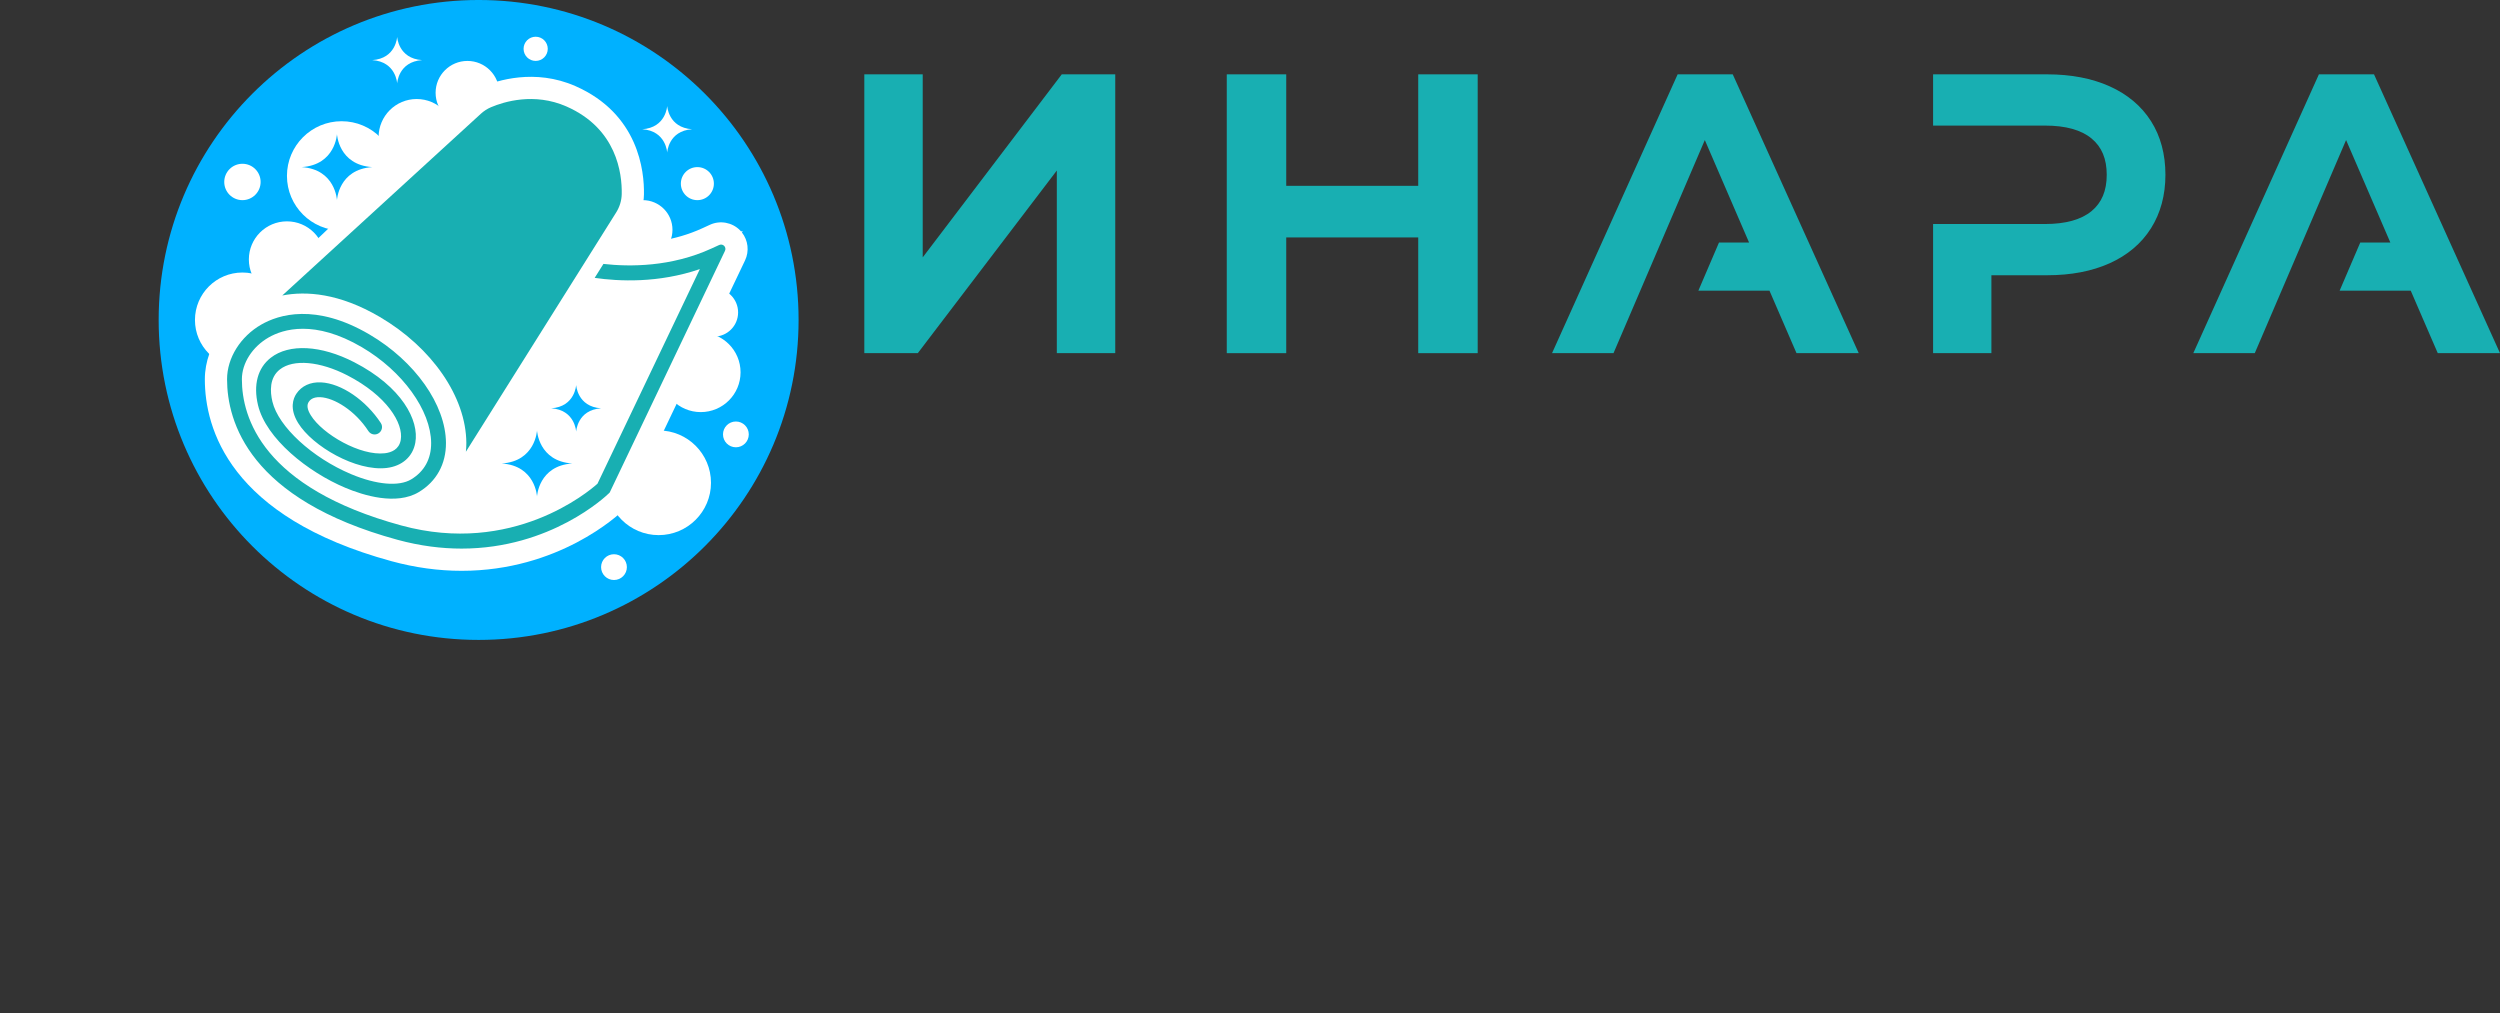
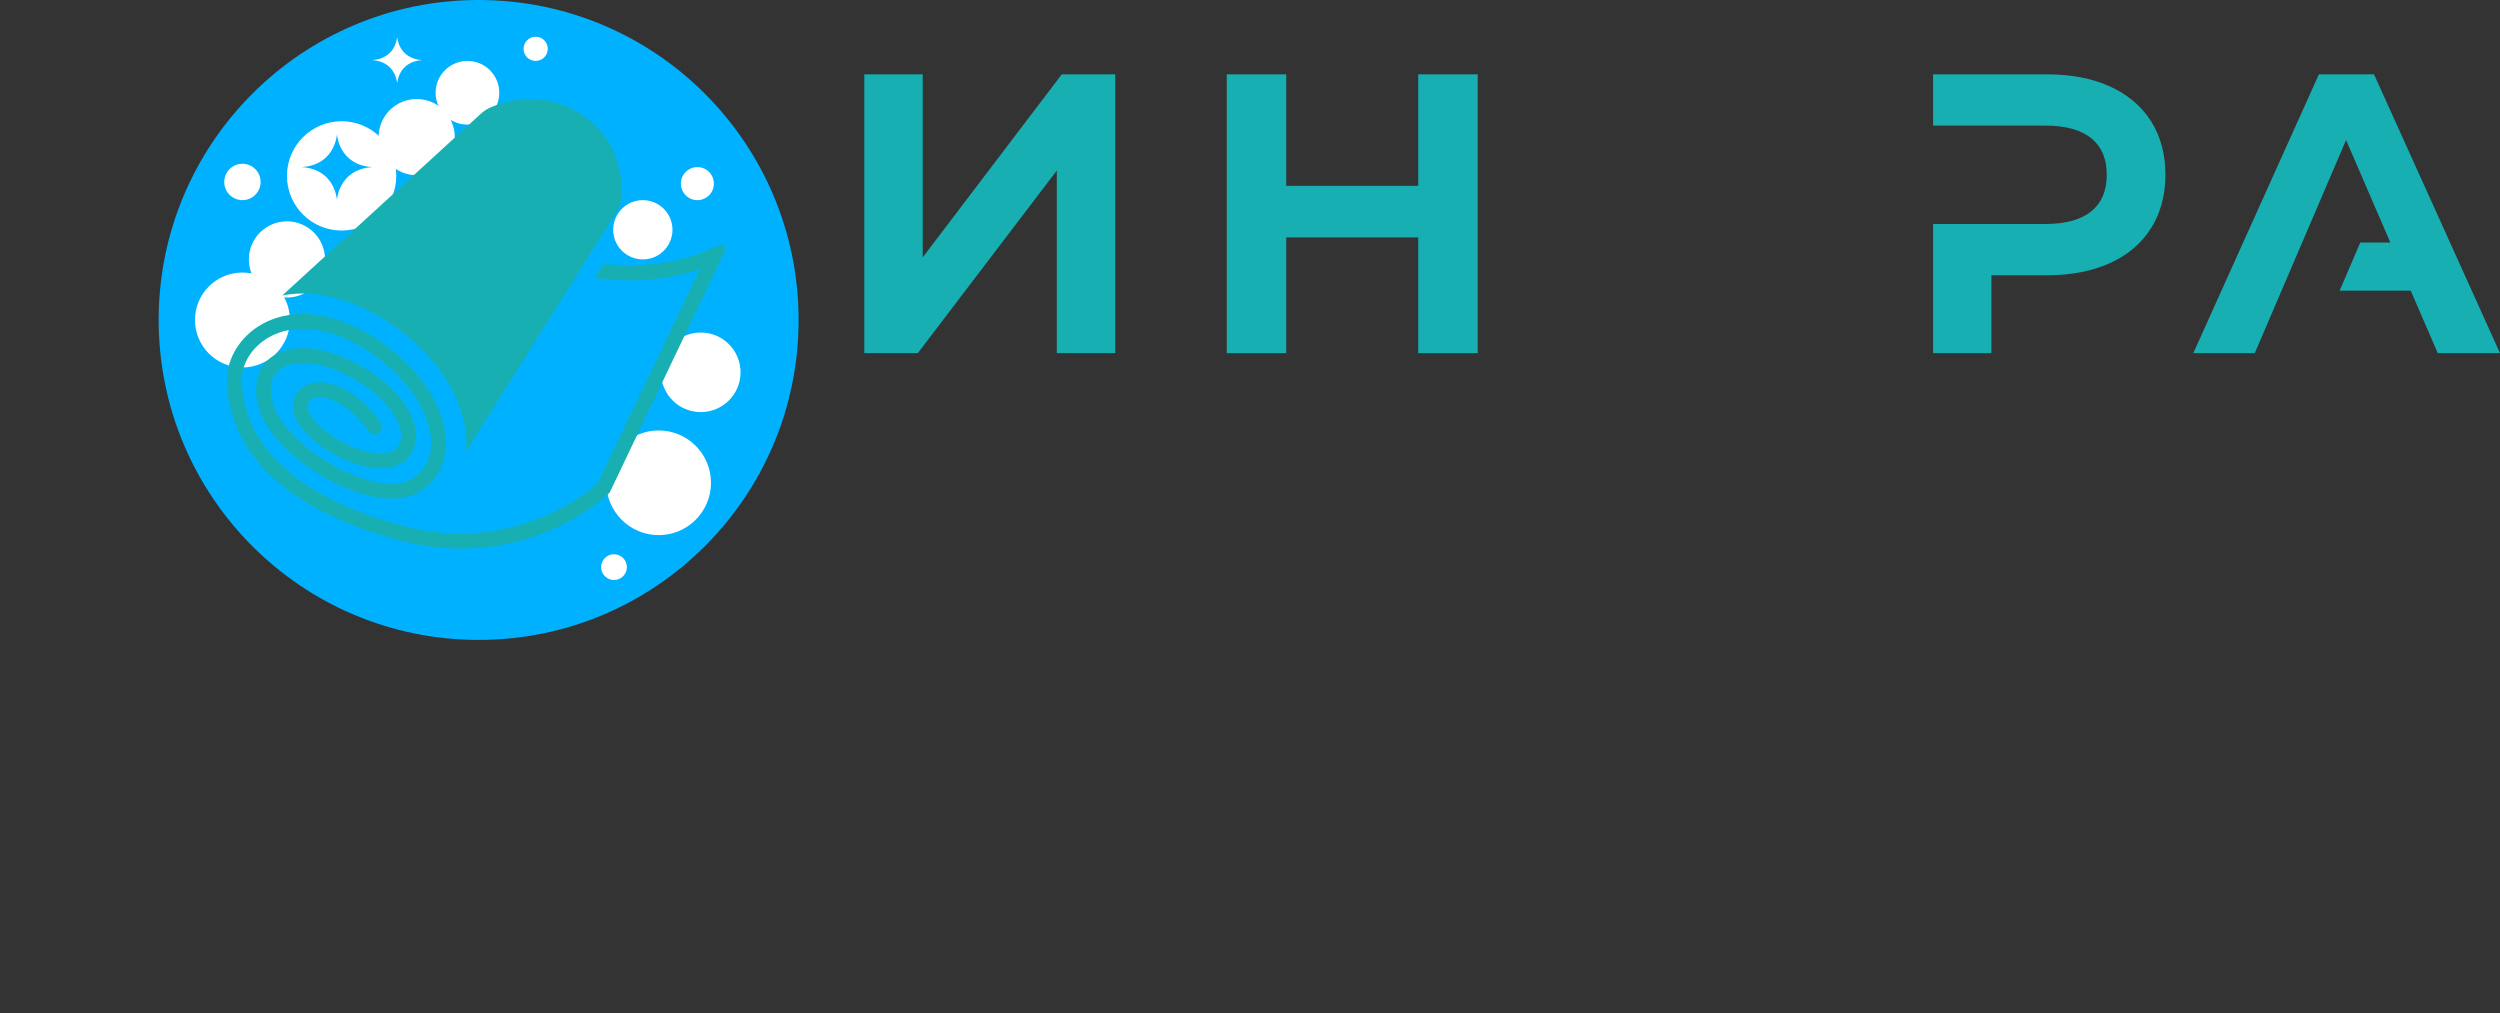
<svg xmlns="http://www.w3.org/2000/svg" width="269" height="109" viewBox="0 0 269 109" fill="none">
  <rect x="0" y="0" width="269" height="109" fill="#333333" stroke="none" />
  <g clip-path="url(#clip0_355_45)">
    <path d="M85.928 34.427C85.928 53.441 70.514 68.855 51.5 68.855C32.486 68.855 17.072 53.441 17.072 34.427C17.072 15.413 32.486 -0.001 51.5 -0.001C70.514 -0.001 85.928 15.413 85.928 34.427Z" fill="#00B1FF" />
    <path d="M31.194 34.431C31.194 37.252 28.907 39.539 26.086 39.539C23.265 39.539 20.978 37.252 20.978 34.431C20.978 31.61 23.265 29.323 26.086 29.323C28.907 29.323 31.194 31.61 31.194 34.431Z" fill="white" />
    <path d="M76.503 51.948C76.503 55.058 73.981 57.579 70.871 57.579C67.761 57.579 65.24 55.058 65.24 51.948C65.24 48.838 67.761 46.316 70.871 46.316C73.981 46.316 76.503 48.838 76.503 51.948Z" fill="white" />
    <path d="M34.974 27.915C34.974 30.179 33.139 32.014 30.876 32.014C28.612 32.014 26.777 30.179 26.777 27.915C26.777 25.652 28.612 23.817 30.876 23.817C33.139 23.817 34.974 25.652 34.974 27.915Z" fill="white" />
    <path d="M79.684 40.061C79.684 42.425 77.767 44.342 75.403 44.342C73.038 44.342 71.122 42.425 71.122 40.061C71.122 37.696 73.038 35.779 75.403 35.779C77.767 35.779 79.684 37.696 79.684 40.061Z" fill="white" />
-     <path d="M80.569 46.741C80.569 47.507 79.948 48.128 79.182 48.128C78.416 48.128 77.795 47.507 77.795 46.741C77.795 45.975 78.416 45.354 79.182 45.354C79.948 45.354 80.569 45.975 80.569 46.741Z" fill="white" />
    <path d="M67.452 61.022C67.452 61.788 66.831 62.409 66.064 62.409C65.298 62.409 64.677 61.788 64.677 61.022C64.677 60.256 65.298 59.635 66.064 59.635C66.831 59.635 67.452 60.256 67.452 61.022Z" fill="white" />
    <path d="M48.934 14.753C48.934 17.017 47.099 18.852 44.836 18.852C42.572 18.852 40.737 17.017 40.737 14.753C40.737 12.489 42.572 10.655 44.836 10.655C47.099 10.655 48.934 12.489 48.934 14.753Z" fill="white" />
    <path d="M53.722 9.982C53.722 11.874 52.188 13.407 50.296 13.407C48.404 13.407 46.871 11.874 46.871 9.982C46.871 8.09 48.404 6.556 50.296 6.556C52.188 6.556 53.722 8.09 53.722 9.982Z" fill="white" />
-     <path d="M79.42 33.615C79.42 35.055 78.253 36.221 76.814 36.221C75.375 36.221 74.208 35.055 74.208 33.615C74.208 32.176 75.375 31.009 76.814 31.009C78.253 31.009 79.42 32.176 79.42 33.615Z" fill="white" />
    <path d="M72.358 24.724C72.358 26.485 70.93 27.913 69.169 27.913C67.408 27.913 65.98 26.485 65.98 24.724C65.98 22.963 67.408 21.535 69.169 21.535C70.93 21.535 72.358 22.963 72.358 24.724Z" fill="white" />
    <path d="M58.939 5.254C58.939 5.972 58.357 6.555 57.638 6.555C56.919 6.555 56.337 5.972 56.337 5.254C56.337 4.535 56.919 3.952 57.638 3.952C58.357 3.952 58.939 4.535 58.939 5.254Z" fill="white" />
    <path d="M28.043 19.579C28.043 20.66 27.166 21.536 26.086 21.536C25.005 21.536 24.129 20.66 24.129 19.579C24.129 18.498 25.005 17.622 26.086 17.622C27.166 17.622 28.043 18.498 28.043 19.579Z" fill="white" />
    <path d="M76.814 19.759C76.814 20.74 76.018 21.536 75.037 21.536C74.055 21.536 73.26 20.74 73.26 19.759C73.26 18.777 74.055 17.981 75.037 17.981C76.018 17.981 76.814 18.777 76.814 19.759Z" fill="white" />
    <path d="M42.636 18.925C42.636 22.172 40.004 24.805 36.756 24.805C33.509 24.805 30.876 22.172 30.876 18.925C30.876 15.677 33.509 13.044 36.756 13.044C40.004 13.044 42.636 15.677 42.636 18.925Z" fill="white" />
-     <path d="M79.833 25.016L79.914 24.846L79.742 24.905C79.704 24.861 79.664 24.819 79.624 24.777C78.781 23.922 77.482 23.684 76.392 24.184L75.571 24.561C72.583 25.932 69.512 26.231 67.054 26.153L68.324 24.131C68.933 23.161 69.266 22.053 69.289 20.927C69.338 18.419 68.72 12.262 61.92 9.267C57.549 7.342 53.459 8.669 51.902 9.329C51.251 9.605 50.651 9.992 50.12 10.477L23.942 35.466C22.741 37.037 22.041 38.918 22.041 40.805C22.04 46.071 24.649 55.618 42.136 60.387C44.65 61.073 47.184 61.42 49.665 61.42C60.073 61.42 66.471 55.489 67.167 54.812L67.575 54.415L80.168 28.018C80.638 27.031 80.499 25.862 79.833 25.016Z" fill="white" />
    <path d="M40.856 34.096C46.491 37.401 50.151 42.721 50.178 47.65C50.18 47.974 50.161 48.292 50.13 48.606L66.299 22.862C66.672 22.268 66.884 21.585 66.898 20.883C66.942 18.657 66.366 13.841 60.957 11.459C57.477 9.927 54.208 10.952 52.836 11.534C52.43 11.706 52.06 11.948 51.735 12.245L30.372 31.794C32.95 31.298 36.498 31.541 40.856 34.096Z" fill="#18AFB2" />
    <path d="M76.568 26.735C72.224 28.729 67.773 28.718 64.929 28.398L63.986 29.899C66.583 30.276 70.844 30.483 75.305 28.954L64.289 52.046C63.31 52.924 55.141 59.804 43.185 56.542C28.254 52.47 26.026 44.935 26.027 40.806C26.027 39.075 27.159 37.309 28.911 36.306C30.466 35.415 33.837 34.367 38.94 37.36C43.307 39.921 46.372 44.16 46.391 47.667C46.401 49.377 45.659 50.729 44.247 51.579C42.925 52.374 40.507 52.165 37.78 51.019C33.592 49.259 29.952 45.906 29.312 43.219C29.052 42.127 28.98 40.64 30.112 39.754C31.567 38.615 34.421 38.865 37.383 40.392C41.583 42.557 43.447 45.533 43.118 47.354C42.933 48.378 42.092 48.688 41.419 48.769C38.792 49.081 34.696 46.728 33.436 44.675C33.063 44.069 32.989 43.59 33.215 43.251C33.307 43.114 33.584 42.696 34.467 42.736C35.965 42.807 38.206 44.173 39.64 46.383C39.866 46.732 40.319 46.851 40.684 46.654C41.092 46.435 41.234 45.912 40.981 45.525C39.386 43.081 36.738 41.247 34.543 41.144C33.396 41.089 32.451 41.523 31.889 42.366C31.55 42.874 31.124 43.958 32.077 45.51C33.617 48.018 38.315 50.744 41.608 50.352C43.265 50.154 44.416 49.139 44.687 47.637C45.121 45.236 43.256 41.626 38.114 38.975C34.546 37.136 31.103 36.953 29.129 38.498C27.727 39.596 27.241 41.404 27.761 43.589C28.62 47.199 33.141 50.799 37.163 52.488C39.068 53.289 42.629 54.413 45.069 52.945C46.962 51.806 47.998 49.929 47.986 47.659C47.963 43.553 44.652 38.861 39.746 35.984C33.95 32.586 29.973 33.86 28.118 34.922C25.88 36.205 24.433 38.514 24.432 40.806C24.432 45.39 26.813 53.729 42.765 58.08C45.231 58.753 47.538 59.029 49.665 59.029C59.268 59.029 65.198 53.391 65.498 53.099L65.601 53L78.009 26.988C78.198 26.592 77.788 26.176 77.389 26.359L76.568 26.735Z" fill="#18AFB2" />
    <path d="M57.782 46.317C57.782 46.317 57.623 49.632 53.988 49.871C57.623 50.111 57.782 53.426 57.782 53.426C57.782 53.426 57.942 50.111 61.576 49.871C57.942 49.632 57.782 46.317 57.782 46.317Z" fill="#00B1FF" />
    <path d="M36.258 14.427C36.258 14.427 36.098 17.742 32.464 17.981C36.098 18.221 36.258 21.536 36.258 21.536C36.258 21.536 36.417 18.221 40.052 17.981C36.417 17.742 36.258 14.427 36.258 14.427Z" fill="#00B1FF" />
    <path d="M61.994 41.419C61.994 41.419 61.881 43.763 59.312 43.933C61.881 44.102 61.994 46.446 61.994 46.446C61.994 46.446 62.107 44.102 64.677 43.933C62.107 43.763 61.994 41.419 61.994 41.419Z" fill="#00B1FF" />
    <path d="M42.734 3.955C42.734 3.955 42.621 6.299 40.052 6.468C42.621 6.638 42.734 8.981 42.734 8.981C42.734 8.981 42.847 6.638 45.417 6.468C42.847 6.299 42.734 3.955 42.734 3.955Z" fill="white" />
-     <path d="M71.789 11.393C71.789 11.393 71.676 13.736 69.106 13.906C71.676 14.075 71.789 16.419 71.789 16.419C71.789 16.419 71.902 14.075 74.471 13.906C71.902 13.736 71.789 11.393 71.789 11.393Z" fill="white" />
  </g>
  <path d="M99.285 27.692V8H93V38H98.754L113.714 18.348V38H120V8H114.245L99.285 27.692Z" fill="#18AFB2" />
  <path d="M152.601 19.995H138.399V8H132V38H138.399V25.548H152.601V38H159V8H152.601V19.995Z" fill="#18AFB2" />
-   <path d="M180.514 8L167 38H173.613L183.439 15.069L188.201 26.096H184.964L182.744 31.277H190.396L193.304 38H200L186.444 8H180.514Z" fill="#18AFB2" />
  <path d="M255.444 8H249.514L236 38H242.613L252.439 15.069L257.201 26.096H253.964L251.744 31.277H259.396L262.304 38H269L255.444 8Z" fill="#18AFB2" />
  <path d="M226.993 9.286C225.095 8.433 222.841 8 220.295 8H208V13.513H220.049C222.255 13.513 223.937 13.979 225.049 14.899C226.149 15.81 226.684 17.088 226.684 18.808C226.684 20.527 226.149 21.806 225.049 22.717C223.935 23.637 222.254 24.104 220.049 24.104H208V38H214.275V29.616H220.295C222.841 29.616 225.095 29.183 226.993 28.33C228.918 27.465 230.417 26.197 231.448 24.562C232.478 22.93 233 20.993 233 18.808C233 16.596 232.478 14.652 231.447 13.032C230.416 11.411 228.918 10.15 226.993 9.286Z" fill="#18AFB2" />
  <defs>
    <clipPath id="clip0_355_45">
      <rect width="103" height="109" fill="white" />
    </clipPath>
  </defs>
</svg>